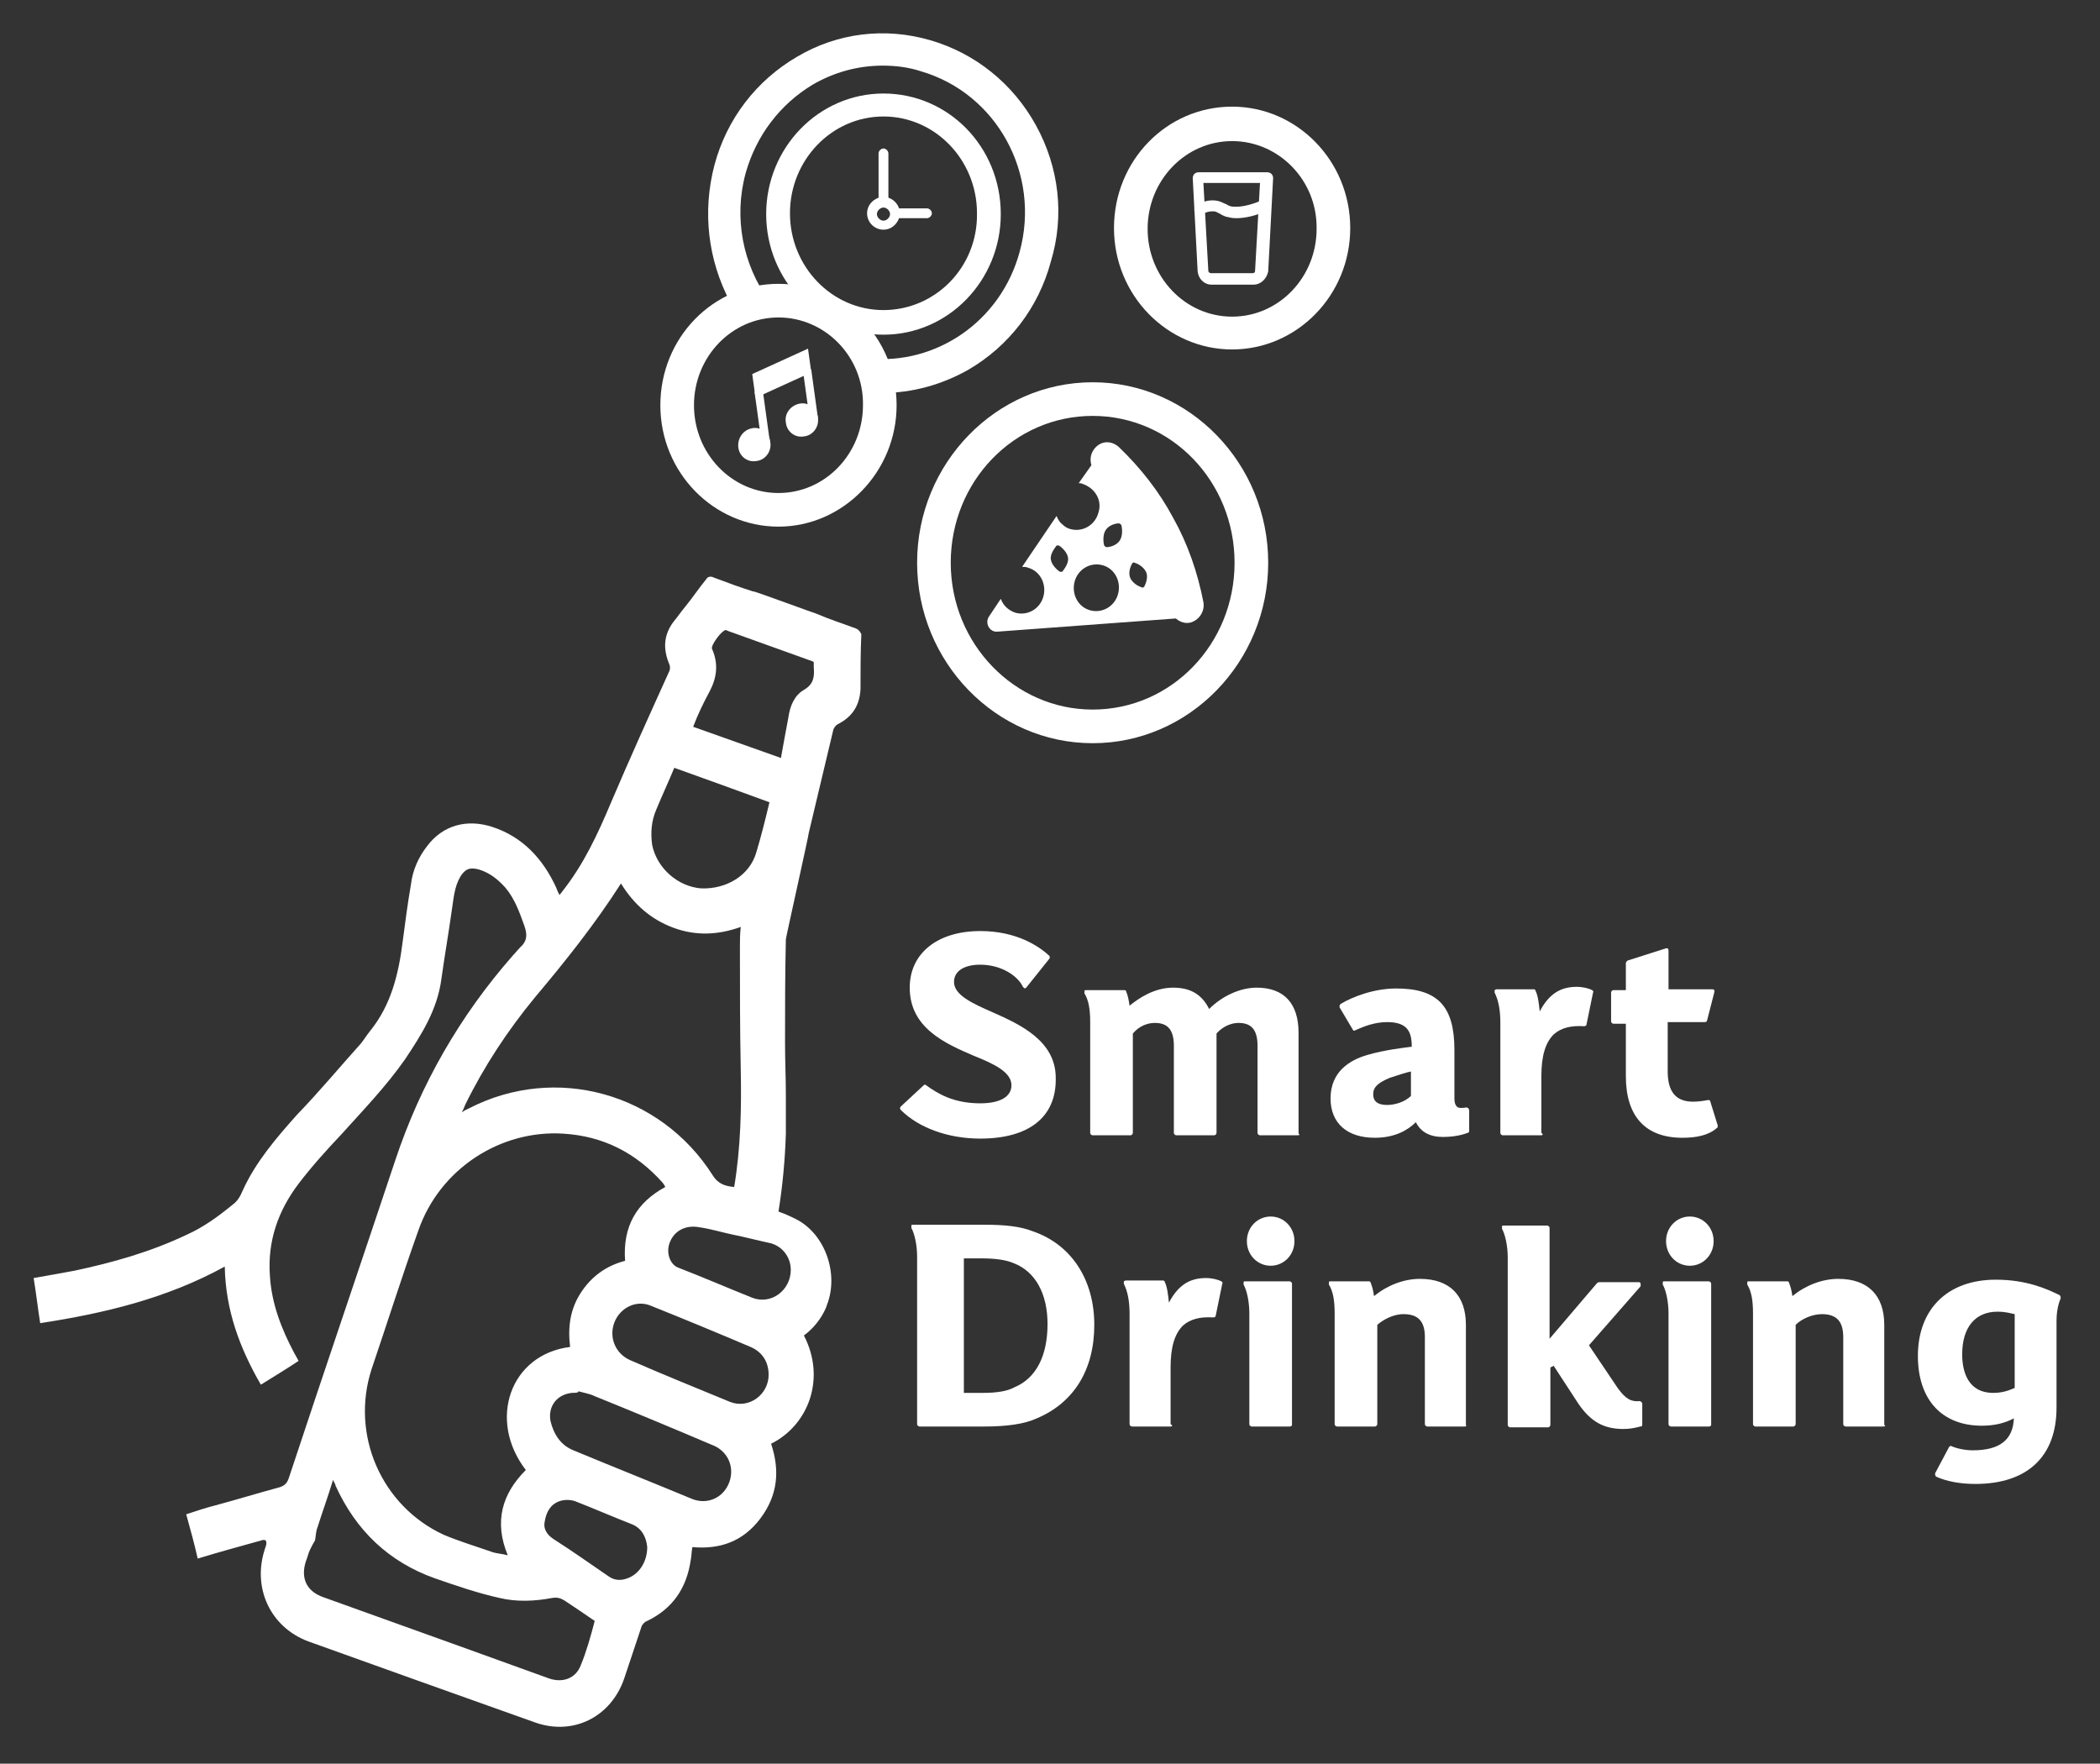
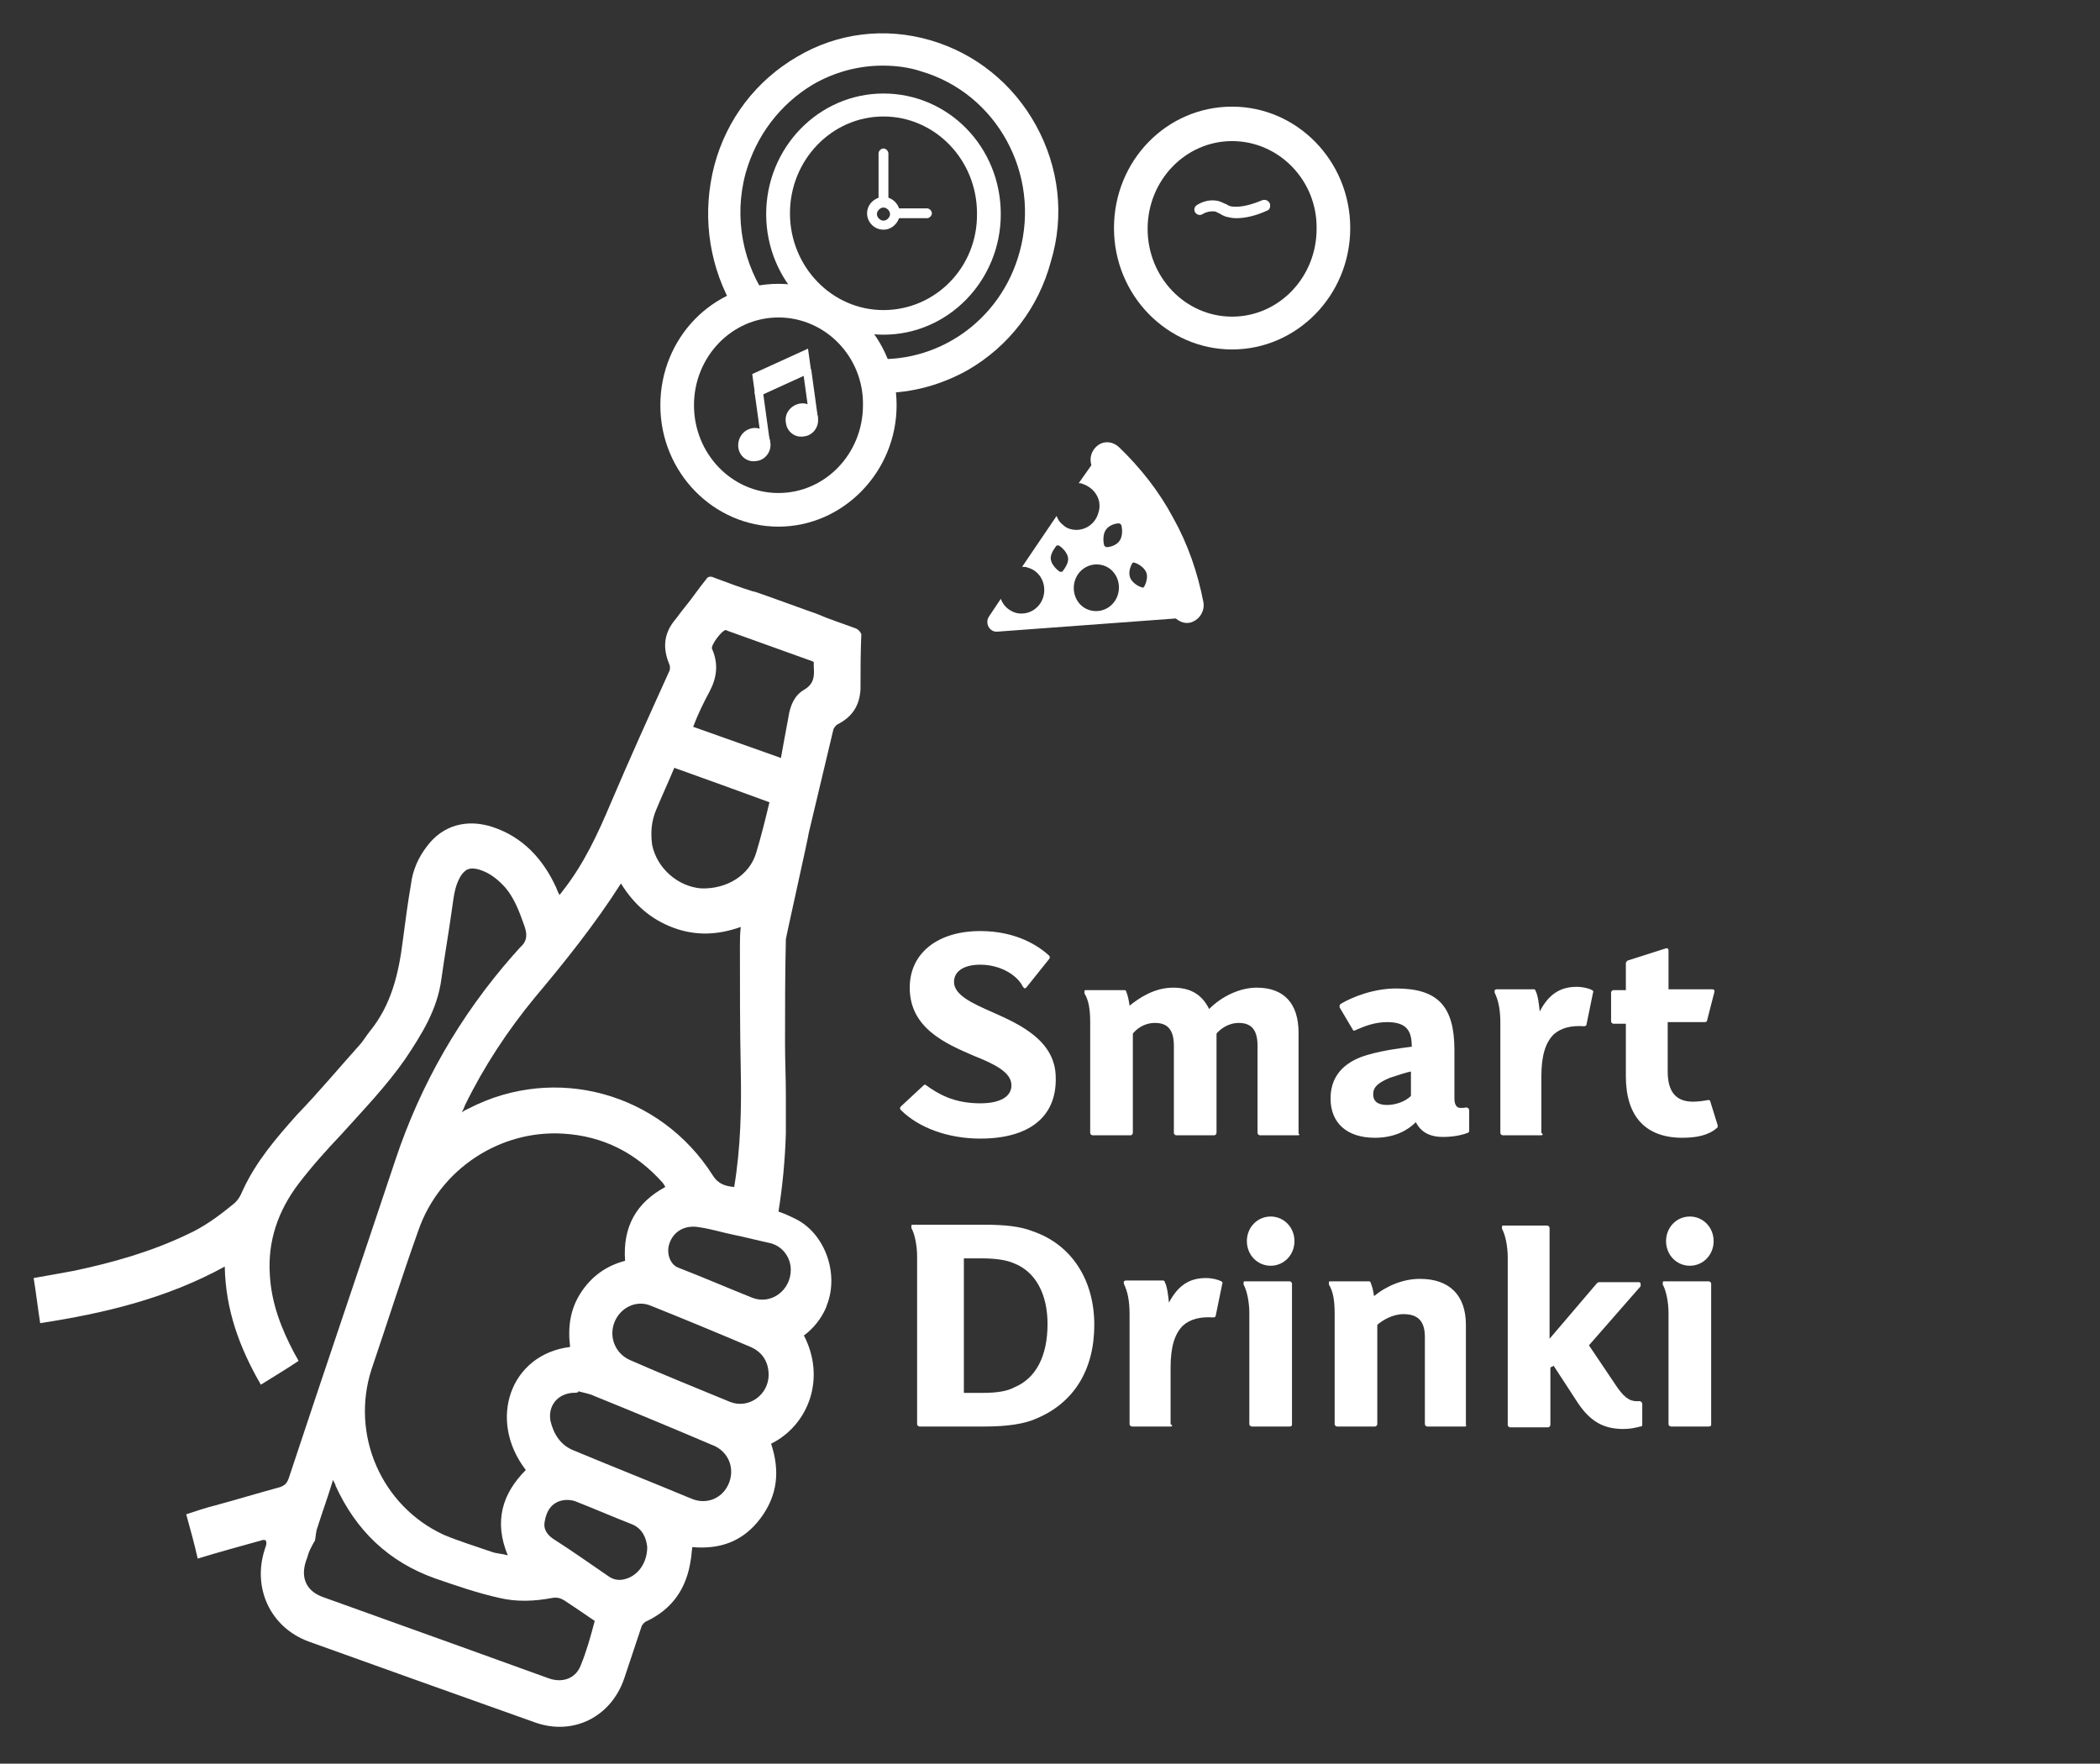
<svg xmlns="http://www.w3.org/2000/svg" version="1.1" id="Layer_1" x="0px" y="0px" width="256px" height="215px" viewBox="0 0 256 215" style="enable-background:new 0 0 256 215;" xml:space="preserve">
  <rect x="0" y="0" width="256" height="215" fill="#333333" stroke="none" />
  <style type="text/css">
	.st0{fill:#FFFFFF;}
</style>
  <g>
    <g>
      <path class="st0" d="M104.3,76.6c-1.6-0.6-3.2-1.1-4.8-1.8c-0.1,0-6.6-2.4-7.6-2.7l-0.1,0c-1.6-0.5-3.2-1.1-4.8-1.7    c-0.2-0.1-0.3-0.1-0.4-0.1c-0.2,0-0.4,0.1-0.5,0.3c-0.9,1.1-1.7,2.3-2.6,3.4l0,0c-0.5,0.6-0.9,1.2-1.4,1.8    c-1.2,1.6-1.3,3.3-0.5,5.2c0.1,0.2,0.1,0.6,0,0.8c-2.4,5.3-4.8,10.6-7.1,16c-1.6,3.8-3.3,7.5-5.9,10.8c-0.1,0.1-0.2,0.3-0.4,0.5    c-0.2-0.4-0.3-0.6-0.4-0.9c-1.6-3.5-4.1-6.2-7.8-7.4c-3.1-1-6-0.2-7.9,2.3c-1.1,1.4-1.8,3-2,4.7c-0.4,2.3-0.7,4.6-1,6.9    c-0.5,4-1.4,7.8-4,11c-0.4,0.5-0.7,1-1.1,1.5c-2.6,2.9-5.1,5.9-7.8,8.7c-2.5,2.8-5,5.7-6.6,9.2c-0.3,0.7-0.6,1.3-1.3,1.8    c-1.7,1.4-3.5,2.7-5.5,3.6c-4.4,2.1-9,3.4-13.7,4.4c-1.6,0.3-3.3,0.6-5,0.9c0.3,1.8,0.5,3.6,0.8,5.5c7.8-1.2,15.4-3,22.5-6.9    c0.1,5.3,1.8,9.9,4.4,14.4c1.6-1,3.1-1.9,4.6-2.9c-0.2-0.4-0.4-0.7-0.5-0.9c-1.6-3-2.8-6.1-3-9.5c-0.3-4.2,1-7.9,3.5-11.2    c1.6-2.1,3.4-4.1,5.2-6c2.7-3,5.5-5.9,7.8-9.2c2-3,3.9-6,4.4-9.7c0.4-2.9,0.9-5.7,1.3-8.6c0.2-1.3,0.3-2.7,1-3.9    c0.6-1,1.2-1.2,2.3-0.9c1.3,0.4,2.3,1.2,3.2,2.2c1.1,1.3,1.7,2.9,2.3,4.6c0.4,1.1,0.4,1.9-0.5,2.7c-0.3,0.3-0.6,0.7-0.9,1    c-6.4,7.3-11.2,15.6-14.3,24.9c-4.3,12.9-8.7,25.8-13,38.8c-0.2,0.6-0.5,0.9-1.1,1.1c-2.6,0.7-5.2,1.5-7.8,2.2    c-1.2,0.3-2.4,0.7-3.6,1.1c0.5,1.8,1,3.6,1.4,5.4c2.6-0.8,5.2-1.5,7.7-2.2c0.2-0.1,0.5-0.1,0.6,0c0.1,0.2,0.1,0.4,0,0.7    c0,0.1-0.1,0.2-0.1,0.3c-1.6,4.8,0.7,9.6,5.3,11.3c9.2,3.3,18.4,6.6,27.7,9.9c4.6,1.6,9.2-0.7,10.8-5.4c0.7-2.1,1.4-4.2,2.1-6.3    c0.1-0.3,0.4-0.6,0.7-0.7c3.1-1.5,4.8-4,5.3-7.4c0.1-0.5,0.1-1,0.2-1.6c3.4,0.3,6.2-0.7,8.3-3.5c2.1-2.8,2.4-5.8,1.3-9.1    c4.6-2.3,6.7-8,4-13.2c1.1-0.8,2.1-2,2.7-3.4l0.1-0.3c1.5-3.8-0.2-8.7-3.8-10.5c-0.8-0.4-1.5-0.7-2.1-0.9c0.5-3.1,0.8-6.3,0.9-9.5    l0-0.2c0-0.4,0-0.7,0-1.1c0-1.1,0-2.2,0-3.4c0-2.1-0.1-4.2-0.1-6.3c0-4.2,0-8.4,0.1-12.7c0-0.2,2.8-12.7,2.8-13l0,0    c1-4.2,2-8.4,3-12.6c0.1-0.2,0.3-0.5,0.5-0.6c1.8-0.9,2.7-2.3,2.8-4.3c0-2.2,0-4.4,0.1-6.7C104.8,76.9,104.6,76.7,104.3,76.6     M86.5,84.3c0.9-1.7,1.1-3.4,0.3-5.2c-0.2-0.4,1.2-2.3,1.7-2.3l0.2,0.1c3.4,1.2,6.9,2.5,10.3,3.7l0.2,0.1c0,0.2,0,0.4,0,0.6    c0.1,1.2,0,2.1-1.2,2.8c-1.2,0.7-1.7,2-1.9,3.4c-0.3,1.6-0.6,3.2-0.9,4.9c-3.6-1.3-7.1-2.5-10.7-3.8C85.1,87,85.8,85.6,86.5,84.3     M80,98.7c0.7-1.7,1.5-3.4,2.2-5.1c3.9,1.4,7.8,2.8,11.6,4.2c-0.5,2.1-1,4.1-1.6,6.1c-0.8,2.8-3.6,4.5-6.7,4.4    c-2.8-0.2-5.4-2.4-6-5.3C79.3,101.5,79.4,100.1,80,98.7 M56.7,134.7c2.3-4.7,5.2-9.1,8.5-13.1c3.7-4.4,7.3-8.9,10.5-13.9    c1.6,2.6,3.7,4.4,6.4,5.4c2.7,1,5.4,0.9,8.2-0.1c-0.1,0.9-0.1,1.7-0.1,2.5c0,4.9,0,9.9,0.1,14.8c0.1,4.8,0,9.6-0.8,14.4    c-1-0.1-1.9-0.3-2.6-1.4c-6.4-10.1-19.2-13.6-29.7-8.2c-0.2,0.1-0.5,0.2-0.9,0.5C56.5,135.2,56.6,135,56.7,134.7 M45.3,166.9    c1.9-5.6,3.7-11.3,5.7-16.9c2.6-7.5,10-12.3,17.7-11.8c4.8,0.3,8.8,2.3,12.1,6l0.2,0.3l0.1,0.2c-3.5,1.9-5.2,4.8-4.9,9    c-2.3,0.6-4.1,1.9-5.4,3.9c-1.3,2-1.6,4.2-1.3,6.6c-7.3,0.9-10.1,8.9-5.4,15c-2.9,2.9-3.9,6.3-2.2,10.4c-0.7-0.2-1.3-0.2-1.9-0.4    c-2-0.7-4-1.3-5.9-2.1C46.5,183.6,42.7,174.9,45.3,166.9 M70.8,203c-0.6,1.6-2.2,2.2-3.9,1.6c-3.6-1.3-7.2-2.6-10.8-3.9    c-5.6-2-11.1-4-16.7-6c-2-0.7-2.8-2.3-2.1-4.4c0.2-0.5,0.3-1,0.5-1.4c0.2-0.4,0.4-0.8,0.6-1.1c0.1-0.5,0.1-1.1,0.3-1.6    c0.6-1.9,1.3-3.8,1.9-5.8c0.1,0.3,0.3,0.5,0.3,0.7c2.5,5.5,6.5,9.3,12.1,11.3c2.6,0.9,5.2,1.8,7.9,2.4c2.1,0.5,4.3,0.4,6.4,0    c0.6-0.1,1,0,1.5,0.3c1.2,0.8,2.4,1.6,3.7,2.5C72,199.5,71.5,201.3,70.8,203 M76.5,192.4c-0.8,0.3-1.6,0.3-2.4-0.3    c-2.2-1.5-4.3-3-6.5-4.4c-0.8-0.5-1.4-1.2-1.2-2.2c0.2-1.2,0.7-2.1,1.8-2.5c0.6-0.2,1.3-0.2,1.9,0c2.3,0.9,4.6,1.9,6.9,2.8    c1.3,0.5,1.8,1.7,1.9,2.8C78.9,190.4,77.9,191.9,76.5,192.4 M88.9,180.7c-0.7,1.9-2.7,2.8-4.6,2c-4.8-2-9.6-3.9-14.4-5.9    c-1.5-0.6-2.4-1.9-2.8-3.6c-0.3-1.8,0.8-3.2,2.6-3.4c0.3,0,0.6,0,0.8-0.1l0-0.1c0.7,0.2,1.4,0.3,2,0.6c4.7,1.9,9.5,3.9,14.2,5.9    C88.7,176.8,89.6,178.8,88.9,180.7 M89,170.9c-4.1-1.7-8.1-3.3-12.2-5.1c-1.8-0.8-2.6-2.8-1.9-4.6c0.7-1.8,2.7-2.8,4.5-2    c4,1.6,8.1,3.3,12.1,5c1.4,0.6,2.2,1.8,2.2,3.4C93.7,170,91.3,171.8,89,170.9 M96.4,154.8c0,2.5-2.4,4.3-4.7,3.4    c-3-1.2-6-2.5-9.1-3.7c-0.9-0.4-1.4-1.7-1-2.9c0.5-1.5,1.9-2.3,3.6-2c1.4,0.2,2.7,0.6,4.1,0.9c1.5,0.3,3,0.7,4.4,1    C95.3,151.8,96.4,153.2,96.4,154.8" />
    </g>
    <g>
      <polygon class="st0" points="98.9,45.4 92.1,48.5 91.7,45.6 98.5,42.5   " />
    </g>
    <g>
      <path class="st0" d="M91.7,52.2c1.1-0.2,2.1,0.6,2.2,1.7c0.2,1.1-0.6,2.2-1.7,2.3c-1.1,0.2-2.1-0.6-2.2-1.7    C89.9,53.4,90.6,52.4,91.7,52.2" />
    </g>
    <g>
      <path class="st0" d="M97.5,49.2c1.1-0.2,2.1,0.6,2.2,1.7c0.2,1.1-0.6,2.2-1.7,2.3c-1.1,0.2-2.1-0.6-2.2-1.7    C95.6,50.4,96.4,49.4,97.5,49.2" />
    </g>
    <g>
      <path class="st0" d="M93.4,54.1c-0.3,0-0.5-0.2-0.6-0.4l-0.8-5.8c0-0.3,0.2-0.5,0.4-0.6c0.3,0,0.5,0.2,0.6,0.4l0.8,5.8    C93.9,53.8,93.7,54.1,93.4,54.1" />
    </g>
    <g>
      <path class="st0" d="M99.3,51.5c-0.3,0-0.5-0.2-0.6-0.4l-0.8-5.8c0-0.3,0.2-0.5,0.4-0.6c0.3,0,0.5,0.2,0.6,0.4l0.8,5.8    C99.7,51.2,99.5,51.4,99.3,51.5" />
    </g>
    <g>
      <path class="st0" d="M126.3,15.3c-2.8-5.1-7.4-8.8-12.9-10.4c-5.5-1.6-11.3-0.9-16.2,2c-5,2.9-8.6,7.6-10.1,13.2    c-1.5,5.7-0.8,11.6,1.9,16.7c0.2,0.4,0.4,0.7,0.6,1c1.3-0.6,2.6-1,4.1-1.2c-3.1-4.3-4.3-10-2.8-15.5c1.3-4.6,4.2-8.4,8.2-10.8    c2.6-1.5,5.5-2.3,8.5-2.3c1.6,0,3.2,0.2,4.7,0.7c9.2,2.7,14.6,12.5,12,22c-2.3,8.5-10.2,13.8-18.4,13c0.6,1.3,1,2.7,1.2,4.2    c0.2,0,0.4,0,0.5,0c3.6,0,7.2-1,10.4-2.8c5-2.9,8.6-7.6,10.1-13.2C129.8,26.3,129.1,20.4,126.3,15.3" />
    </g>
    <g>
      <path class="st0" d="M94.9,64.2c-7.9,0-14.4-6.6-14.4-14.8c0-8.2,6.4-14.8,14.4-14.8c7.9,0,14.4,6.6,14.4,14.8    C109.3,57.5,102.8,64.2,94.9,64.2 M94.9,38.7c-5.7,0-10.3,4.8-10.3,10.7c0,5.9,4.6,10.7,10.3,10.7c5.7,0,10.3-4.8,10.3-10.7    C105.3,43.5,100.6,38.7,94.9,38.7" />
    </g>
    <g>
      <path class="st0" d="M107.7,11.4c-7.9,0-14.3,6.6-14.3,14.7c0,8.1,6.4,14.7,14.3,14.7c7.9,0,14.3-6.6,14.3-14.7    C122,17.9,115.6,11.4,107.7,11.4 M107.7,37.8c-6.3,0-11.4-5.3-11.4-11.8c0-6.5,5.1-11.8,11.4-11.8c6.3,0,11.4,5.3,11.4,11.8    C119.2,32.6,114,37.8,107.7,37.8" />
    </g>
    <g>
      <path class="st0" d="M113,25.4h-3.4c-0.2-0.6-0.7-1.1-1.3-1.3v-5.4c0-0.3-0.3-0.6-0.6-0.6c-0.3,0-0.6,0.3-0.6,0.6v5.4    c-0.8,0.3-1.4,1-1.4,1.9c0,1.1,0.9,2,2,2c0.9,0,1.6-0.6,1.9-1.4h3.4c0.3,0,0.6-0.3,0.6-0.6C113.6,25.7,113.3,25.4,113,25.4     M107.7,26.9c-0.4,0-0.8-0.4-0.8-0.8c0-0.4,0.4-0.8,0.8-0.8c0.4,0,0.8,0.4,0.8,0.8C108.5,26.5,108.1,26.9,107.7,26.9" />
    </g>
    <g>
-       <path class="st0" d="M133.2,90.6c-11.8,0-21.4-9.9-21.4-22s9.6-22,21.4-22c11.8,0,21.4,9.9,21.4,22S145,90.6,133.2,90.6     M133.2,50.7c-9.6,0-17.3,8-17.3,17.9s7.8,17.9,17.3,17.9c9.6,0,17.3-8,17.3-17.9S142.8,50.7,133.2,50.7" />
-     </g>
+       </g>
    <g>
      <path class="st0" d="M142.9,74.9c-0.1-0.2-0.2-0.4-0.2-0.6c-1.3-6.5-4.4-12.2-9.1-16.7c-0.8-0.8-0.9-2.1-0.1-3    c0.8-0.9,2-0.9,2.9-0.1c2.6,2.5,4.9,5.4,6.6,8.6c1.8,3.2,3,6.7,3.7,10.3c0.2,1.1-0.5,2.2-1.6,2.5    C144.2,76.1,143.4,75.6,142.9,74.9" />
    </g>
    <g>
      <path class="st0" d="M141.4,64.8l-7.5-9.3l-2.4,3.4c0.2,0,0.3,0,0.5,0.1c0.3,0.1,0.5,0.2,0.8,0.4c1,0.7,1.5,1.9,1.1,3.1    c-0.4,1.5-1.9,2.4-3.4,2c-0.4-0.1-0.7-0.3-0.9-0.5c-0.4-0.3-0.6-0.6-0.8-1.1l-4.2,6.2c0.2,0,0.5,0,0.7,0.1c1.5,0.4,2.3,2,1.9,3.5    c-0.4,1.5-1.9,2.4-3.4,2c-0.9-0.3-1.5-0.9-1.8-1.7l-1.4,2.1c-0.6,0.8,0,2,1,1.9l23-1.7L141.4,64.8z M129.5,69.7l-0.3,0    c-0.3-0.2-1-0.8-1.1-1.5c-0.1-0.7,0.5-1.4,0.7-1.7l0.3,0c0.3,0.2,1,0.8,1.1,1.5C130.3,68.7,129.7,69.4,129.5,69.7 M136.3,72.4    c-0.4,1.5-1.9,2.4-3.4,2c-1.5-0.4-2.3-2-1.9-3.5c0.4-1.5,1.9-2.4,3.4-2C135.9,69.3,136.7,70.9,136.3,72.4 M136.5,65.9    c-0.4,0.6-1.2,0.8-1.6,0.8c-0.1,0-0.2-0.1-0.3-0.2c-0.1-0.4-0.2-1.3,0.2-1.9c0.4-0.6,1.2-0.8,1.6-0.8c0.1,0,0.2,0.1,0.3,0.2    C136.8,64.4,136.9,65.3,136.5,65.9 M139.5,71.5c-0.1,0.1-0.2,0.2-0.3,0.1c-0.4-0.1-1.1-0.5-1.4-1.1c-0.3-0.7,0-1.4,0.2-1.8    c0.1-0.1,0.2-0.2,0.3-0.1c0.4,0.1,1.1,0.5,1.4,1.1C140,70.3,139.7,71.1,139.5,71.5" />
    </g>
    <g>
      <path class="st0" d="M150.2,42.6c-7.9,0-14.4-6.6-14.4-14.8c0-8.2,6.4-14.8,14.4-14.8c7.9,0,14.4,6.6,14.4,14.8    C164.6,36,158.1,42.6,150.2,42.6 M150.2,17.2c-5.7,0-10.3,4.8-10.3,10.7c0,5.9,4.6,10.7,10.3,10.7c5.7,0,10.3-4.8,10.3-10.7    C160.6,22,155.9,17.2,150.2,17.2" />
    </g>
    <g>
      <path class="st0" d="M150.7,26.6c-0.5,0-0.9-0.1-1.3-0.2c-0.2-0.1-0.5-0.2-0.6-0.3c-0.2-0.1-0.4-0.2-0.6-0.3    c-0.5-0.1-1.1,0-1.6,0.3c-0.3,0.2-0.7,0.1-0.9-0.2c-0.2-0.3-0.1-0.7,0.2-0.9c0.8-0.5,1.7-0.7,2.6-0.5c0.4,0.1,0.7,0.3,1,0.4    c0.2,0.1,0.3,0.2,0.4,0.2c0.2,0.1,0.5,0.1,0.8,0.1c0.9,0,2-0.3,3.2-0.8c0.3-0.1,0.7,0,0.9,0.4c0.1,0.4,0,0.8-0.4,0.9    C153.1,26.3,151.8,26.6,150.7,26.6L150.7,26.6z" />
    </g>
    <g>
-       <path class="st0" d="M152.8,34.7h-5.1c-0.9,0-1.6-0.7-1.7-1.6l-0.6-11.4c0-0.2,0.1-0.4,0.2-0.5c0.1-0.1,0.3-0.2,0.5-0.2h8.4    c0.2,0,0.4,0.1,0.5,0.2c0.1,0.1,0.2,0.3,0.2,0.5l-0.6,11.4C154.4,34,153.7,34.7,152.8,34.7 M146.7,22.3l0.6,10.7    c0,0.2,0.2,0.3,0.3,0.3h5.1c0.2,0,0.3-0.1,0.3-0.3l0.6-10.7H146.7z" />
-     </g>
+       </g>
    <g>
      <path class="st0" d="M119.5,138.8c-3.9,0-7.5-1.3-9.7-3.5l-0.1-0.2l0.1-0.2l2.8-2.6c0.1-0.1,0.2-0.1,0.3,0c1.4,1,3.3,2.2,6.6,2.2    c2.4,0,3.8-0.8,3.8-2.2c0-1.6-2.1-2.6-4.6-3.6c-3.5-1.5-7.8-3.4-7.8-8.3c0-4.2,3.4-6.9,8.6-6.9c4.5,0,7.2,1.9,8.4,3    c0.1,0.1,0.1,0.3,0,0.4l-2.8,3.5l-0.2,0.1l-0.2-0.2c-0.6-1.3-2.6-2.7-5.2-2.7c-2,0-3.2,0.8-3.2,2.1c0,1.6,2.2,2.6,4.7,3.7    c3.4,1.5,7.7,3.5,7.7,8C128.8,136.2,125.4,138.8,119.5,138.8" />
    </g>
    <g>
      <path class="st0" d="M158.2,138.4h-4.6c-0.1,0-0.3-0.1-0.3-0.3v-10.6c0-1.9-0.7-2.8-2.3-2.8c-1.3,0-2.3,0.8-2.7,1.3v12.1    c0,0.1-0.1,0.3-0.3,0.3h-4.6c-0.1,0-0.3-0.1-0.3-0.3v-10.6c0-1.9-0.7-2.8-2.3-2.8c-1.4,0-2.3,0.8-2.7,1.3v12.1    c0,0.1-0.1,0.3-0.3,0.3h-4.6c-0.1,0-0.3-0.1-0.3-0.3v-13.5c0-1.6-0.2-2.7-0.7-3.5l0-0.3c0-0.1,0.1-0.1,0.2-0.1h4.7    c0.1,0,0.2,0.1,0.2,0.2c0.2,0.5,0.3,1,0.4,1.7c1.1-0.9,3-2.2,5.3-2.2c2.1,0,3.5,0.8,4.4,2.6c1.6-1.6,3.8-2.6,5.8-2.6    c3.3,0,5.1,1.9,5.1,5.5v12.3C158.5,138.3,158.4,138.4,158.2,138.4" />
    </g>
    <g>
      <path class="st0" d="M167.6,138.7c-3.4,0-5.4-1.8-5.4-4.8c0-3.3,2.4-4.7,4.5-5.3c2-0.6,4.6-0.9,5.4-1c0-1.8-0.5-3-3-3    c-1.5,0-2.8,0.5-3.9,1c-0.1,0.1-0.3,0-0.3-0.1l-1.6-2.7l0-0.2l0.1-0.2c1.5-0.9,4.1-1.9,6.8-1.9c5.1,0,7.1,2.2,7.1,7.5v5.9    c0,0.5,0.1,0.8,0.3,1c0.2,0.2,0.6,0.2,1.2,0.1l0.2,0.1l0.1,0.2v2.6c0,0.1-0.1,0.2-0.2,0.2c0,0-1.1,0.5-3,0.5    c-1.6,0-2.7-0.6-3.3-1.8C171.6,137.8,170,138.7,167.6,138.7 M172.1,130.6c-0.6,0.1-1.8,0.5-2.7,0.8c-1.4,0.6-2,1.1-2,2    c0,1.1,0.9,1.3,1.7,1.3c1,0,2.2-0.4,2.9-1.1V130.6z" />
    </g>
    <g>
      <path class="st0" d="M187.9,138.4h-4.7c-0.1,0-0.3-0.1-0.3-0.3v-13.4c0-1.5-0.2-2.7-0.7-3.7l0-0.3l0.2-0.1h4.6    c0.1,0,0.2,0.1,0.2,0.2c0.3,0.6,0.4,1.6,0.5,2.5c1.1-2.1,2.5-3,4.5-3c0.8,0,1.5,0.2,1.9,0.4c0.1,0.1,0.2,0.2,0.1,0.3l-0.8,3.9    c0,0.1-0.1,0.2-0.3,0.2c-1.6-0.1-2.8,0.2-3.7,1c-1,1-1.5,2.6-1.5,5.1v6.9C188.2,138.3,188,138.4,187.9,138.4" />
    </g>
    <g>
      <path class="st0" d="M205.1,138.7c-4.5,0-6.9-2.6-6.9-7.5v-6.4h-1.5c-0.1,0-0.3-0.1-0.3-0.3V121c0-0.1,0.1-0.3,0.3-0.3h1.5v-3.3    c0-0.1,0.1-0.2,0.2-0.3l4.7-1.5l0.2,0l0.1,0.2v4.8h5.4l0.2,0.1l0,0.2l-0.9,3.5c0,0.1-0.1,0.2-0.3,0.2h-4.5v6c0,2.5,1,3.7,3.1,3.7    c0.6,0,1.3-0.1,1.8-0.2c0.1,0,0.3,0,0.3,0.2l0.9,2.9c0,0.1,0,0.3-0.1,0.3C208.3,138.4,206.8,138.7,205.1,138.7" />
    </g>
    <g>
      <path class="st0" d="M120,173.9h-7.9c-0.1,0-0.3-0.1-0.3-0.3v-20.4c0-1.4-0.3-2.8-0.7-3.5l0-0.3c0-0.1,0.1-0.1,0.2-0.1h8.7    c2.5,0,4.4,0.2,5.9,0.8c4.7,1.6,7.5,5.9,7.5,11.4c0,5.5-2.5,9.5-7,11.4C124.9,173.6,122.7,173.9,120,173.9 M117.5,169.8h2.3    c1.7,0,3-0.2,3.9-0.7c2.6-1.1,4-3.8,4-7.7c0-3.7-1.5-6.4-4.1-7.4c-0.9-0.4-2.2-0.6-4-0.6h-2.1V169.8z" />
    </g>
    <g>
      <path class="st0" d="M142.7,173.9H138c-0.1,0-0.3-0.1-0.3-0.3v-13.4c0-1.5-0.2-2.7-0.7-3.7l0-0.3l0.2-0.1h4.6    c0.1,0,0.2,0.1,0.2,0.2c0.3,0.6,0.4,1.6,0.5,2.5c1.1-2.1,2.5-3,4.5-3c0.8,0,1.5,0.2,1.9,0.4c0.1,0.1,0.2,0.2,0.1,0.3l-0.8,3.9    c0,0.1-0.1,0.2-0.3,0.2c-1.6-0.1-2.8,0.2-3.7,1c-1,1-1.5,2.6-1.5,5.1v6.9C143,173.8,142.9,173.9,142.7,173.9" />
    </g>
    <g>
      <path class="st0" d="M157.2,173.9h-4.6c-0.1,0-0.3-0.1-0.3-0.3v-13.5c0-1.4-0.3-2.8-0.7-3.5l0-0.3c0-0.1,0.1-0.1,0.2-0.1h5.4    c0.1,0,0.3,0.1,0.3,0.3v17.2C157.5,173.8,157.4,173.9,157.2,173.9 M154.9,154.3c-1.6,0-2.9-1.3-2.9-3s1.3-3,2.9-3    c1.6,0,2.9,1.3,2.9,3S156.5,154.3,154.9,154.3" />
    </g>
    <g>
      <path class="st0" d="M178.6,173.9h-4.6c-0.1,0-0.3-0.1-0.3-0.3v-10.6c0-1.9-0.8-2.8-2.6-2.8c-1.3,0-2.5,0.7-3.2,1.3v12.1    c0,0.1-0.1,0.3-0.3,0.3H163c-0.1,0-0.3-0.1-0.3-0.3v-13.5c0-1.6-0.2-2.7-0.7-3.5l0-0.3c0-0.1,0.1-0.1,0.2-0.1h4.7    c0.1,0,0.2,0.1,0.2,0.2c0.2,0.5,0.3,0.9,0.4,1.6c1.6-1.3,3.6-2.1,5.6-2.1c3.6,0,5.6,2,5.6,5.6v12.2    C178.8,173.8,178.7,173.9,178.6,173.9" />
    </g>
    <g>
      <path class="st0" d="M197.9,174.2c-2.4,0-4-0.9-5.5-3.1l-3-4.6l-0.4,0.2v7c0,0.1-0.1,0.3-0.3,0.3h-4.6c-0.1,0-0.3-0.1-0.3-0.3    v-20.4c0-1.4-0.3-2.8-0.7-3.5l0-0.3c0-0.1,0.1-0.1,0.2-0.1h5.3c0.1,0,0.3,0.1,0.3,0.3v13.5l5.8-6.8l0.2-0.1h4.9    c0.1,0,0.2,0.1,0.2,0.2c0,0.1,0,0.2,0,0.3l-6.3,7.2c1.2,1.8,2.7,4,3.5,5.2c1,1.4,1.7,1.7,2.7,1.6l0.2,0.1l0.1,0.2v2.6    c0,0.1-0.1,0.2-0.1,0.2C200.1,173.8,199.2,174.2,197.9,174.2" />
    </g>
    <g>
      <path class="st0" d="M208.3,173.9h-4.6c-0.1,0-0.3-0.1-0.3-0.3v-13.5c0-1.4-0.3-2.8-0.7-3.5l0-0.3c0-0.1,0.1-0.1,0.2-0.1h5.4    c0.1,0,0.3,0.1,0.3,0.3v17.2C208.6,173.8,208.5,173.9,208.3,173.9 M206,154.3c-1.6,0-2.9-1.3-2.9-3s1.3-3,2.9-3    c1.6,0,2.9,1.3,2.9,3S207.6,154.3,206,154.3" />
    </g>
    <g>
-       <path class="st0" d="M229.6,173.9H225c-0.1,0-0.3-0.1-0.3-0.3v-10.6c0-1.9-0.8-2.8-2.6-2.8c-1.2,0-2.5,0.6-3.2,1.3v12.1    c0,0.1-0.1,0.3-0.3,0.3h-4.6c-0.1,0-0.3-0.1-0.3-0.3v-13.5c0-1.6-0.2-2.7-0.7-3.5l0-0.3c0-0.1,0.1-0.1,0.2-0.1h4.7    c0.1,0,0.2,0.1,0.2,0.2c0.2,0.5,0.3,0.9,0.4,1.6c1.6-1.3,3.6-2.1,5.6-2.1c3.6,0,5.6,2,5.6,5.6v12.2    C229.9,173.8,229.8,173.9,229.6,173.9" />
-     </g>
+       </g>
    <g>
-       <path class="st0" d="M240.8,180.9c-1.8,0-3.5-0.3-4.8-0.9l-0.1-0.2l0-0.2l1.7-3.2c0.1-0.1,0.2-0.2,0.3-0.1    c0.7,0.3,1.7,0.5,2.6,0.5c3.3,0,4.9-1.3,5-3.9c-1.1,0.6-2.4,0.9-3.9,0.9c-4.9,0-7.8-3.2-7.8-8.5c0-5.7,3.6-9.3,9.5-9.3    c3.7,0,6.2,1.1,7.8,1.9l0.1,0.2l0,0.2c0,0-0.5,1-0.5,2.7v10.6C250.7,177.5,247.2,180.9,240.8,180.9 M243.5,159.9    c-2.7,0-4.3,1.9-4.3,5.2c0,2.1,0.7,4.7,3.8,4.7c0.9,0,1.7-0.2,2.6-0.6v-9C245.1,160.1,244.5,159.9,243.5,159.9" />
-     </g>
+       </g>
  </g>
  <g>
</g>
  <g>
</g>
  <g>
</g>
  <g>
</g>
  <g>
</g>
  <g>
</g>
</svg>